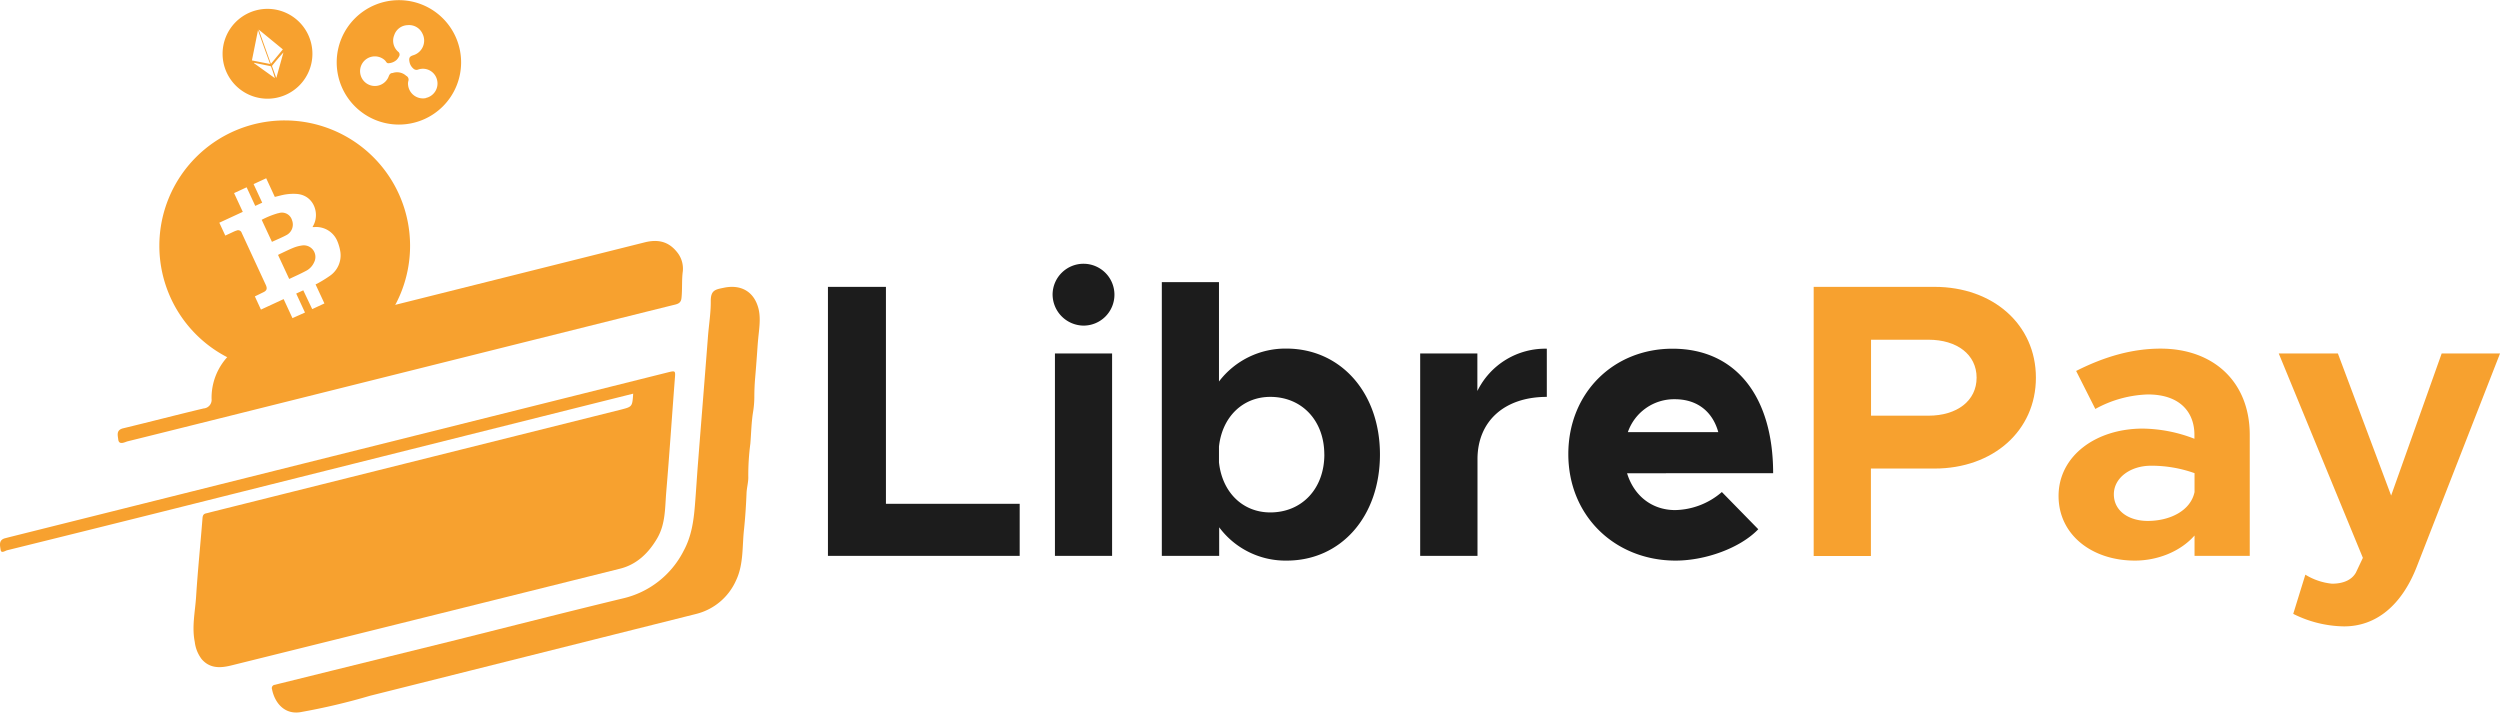
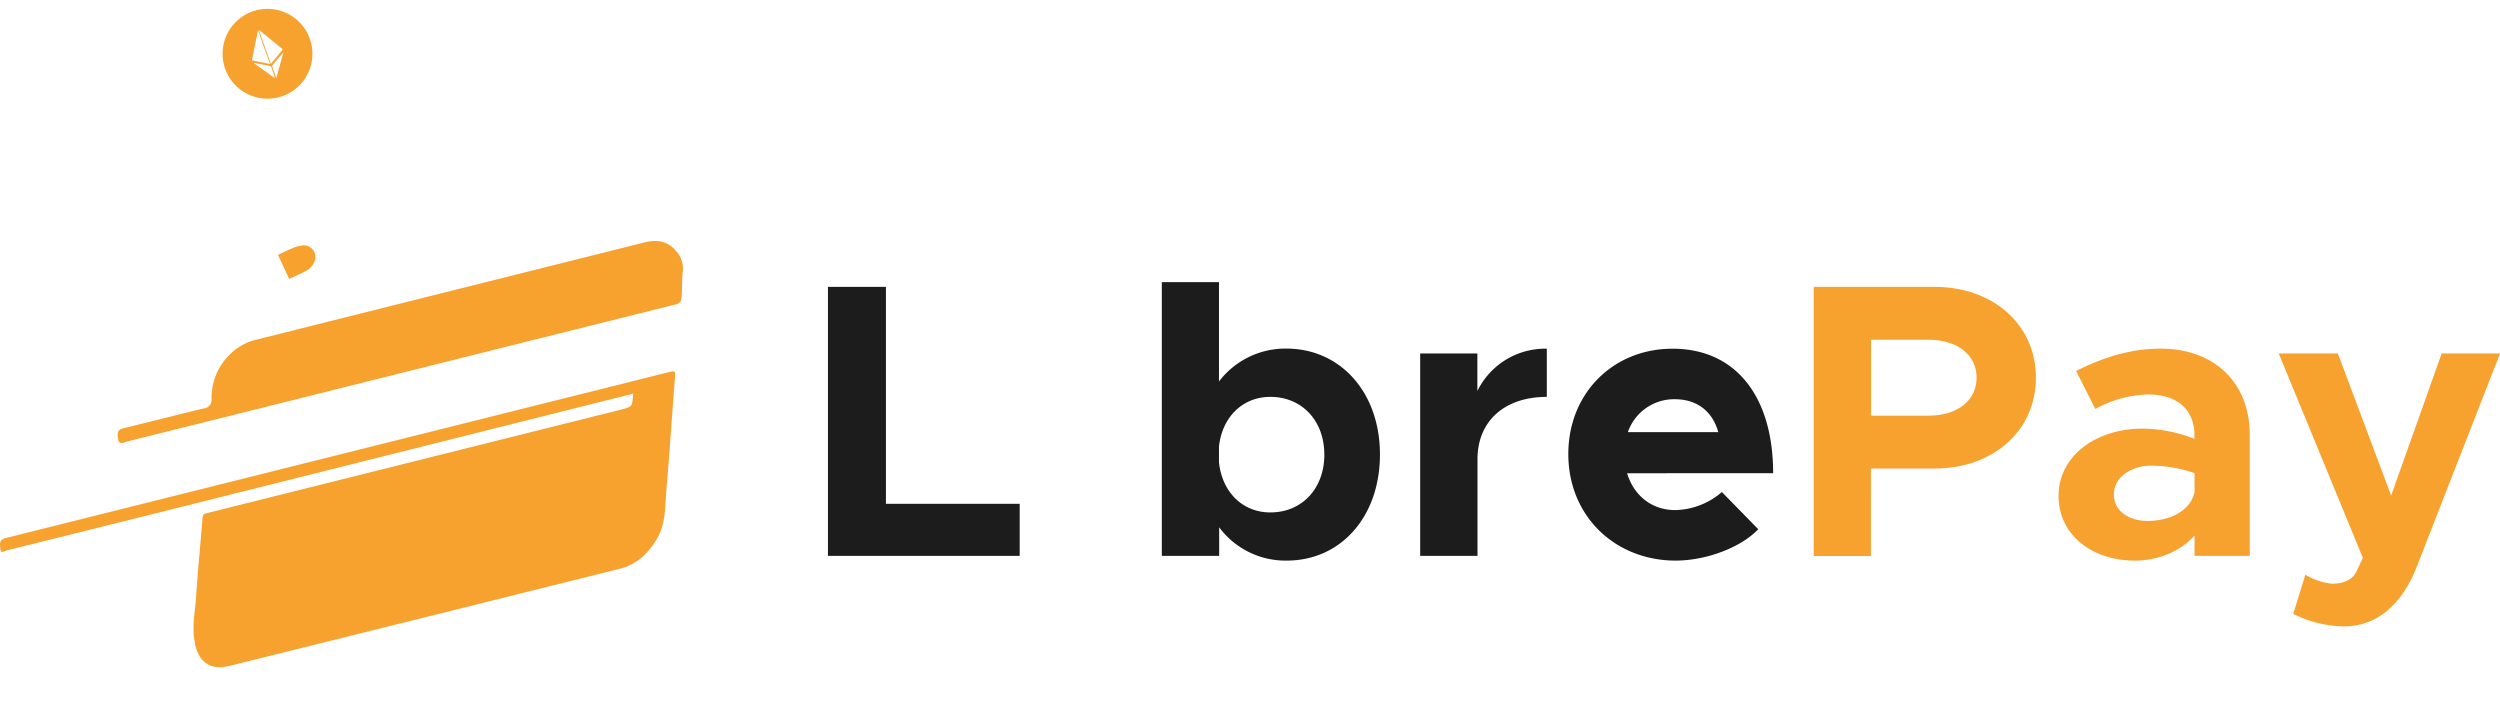
<svg xmlns="http://www.w3.org/2000/svg" id="Layer_1" data-name="Layer 1" viewBox="0 0 628.97 179.28">
  <defs>
    <style>
			.cls-1{fill:#f7a12f;}.cls-2{fill:#1c1c1c;}
		</style>
  </defs>
-   <path class="cls-1" d="M427.87,393.05c-1.2.66-2.49,1.17-3.75,1.76l-2.58-5.55a21.44,21.44,0,0,1,4.06-1.64l.26-.05a2.63,2.63,0,0,1,3.31,1.79A3,3,0,0,1,427.87,393.05Z" transform="translate(-355.7 -333.96)" />
  <path class="cls-1" d="M434.75,399.9a4.47,4.47,0,0,1-2.18,2.27c-1.31.7-2.68,1.3-4,1.93,0,0-.07,0-.13,0l-2.79-6,.3-.17c1.15-.53,2.27-1.1,3.44-1.58a9.13,9.13,0,0,1,2.23-.62A2.92,2.92,0,0,1,434.75,399.9Z" transform="translate(-355.7 -333.96)" />
-   <path class="cls-1" d="M427.34,364.26a31.54,31.54,0,1,0,31.53,31.54A31.54,31.54,0,0,0,427.34,364.26Zm11.23,39.18a30.93,30.93,0,0,1-3,1.84,2.72,2.72,0,0,1-.48.22l2.23,4.8-3.07,1.43L432,407l-1.78.82,2.21,4.77L429.28,414l-2.22-4.79-5.71,2.64-1.53-3.32,2.05-1c.95-.43,1.14-.93.7-1.89l-6.06-13.09a.94.94,0,0,0-1.3-.58,5,5,0,0,0-.68.26l-2.15,1-1.5-3.24,5.9-2.73-2.19-4.72,3.16-1.46,2.17,4.68,1.75-.81-2.17-4.67,3.17-1.47,2.17,4.69c1-.23,1.9-.51,2.84-.64a12.45,12.45,0,0,1,2.66-.11c4.31.3,5.83,4.91,4.22,7.89-.06.13-.13.26-.23.44l.56,0a5.77,5.77,0,0,1,5.71,3.62,11.48,11.48,0,0,1,.74,2.68A6.25,6.25,0,0,1,438.57,403.44Z" transform="translate(-355.7 -333.96)" />
-   <path class="cls-1" d="M456.06,334a15.65,15.65,0,1,0,15.65,15.65A15.65,15.65,0,0,0,456.06,334Zm6.76,24.65a3.76,3.76,0,0,1-4.45-3.3,2.58,2.58,0,0,1,.06-1,1.06,1.06,0,0,0-.54-1.32,3.39,3.39,0,0,0-3.41-.7c-.54,0-.79.32-1,.89a3.72,3.72,0,0,1-7.05-.35,3.72,3.72,0,0,1,5.79-4,2.48,2.48,0,0,1,.3.25c.32.28.44.84,1,.74a3.29,3.29,0,0,0,1.95-.82,3.4,3.4,0,0,0,.61-.85.9.9,0,0,0-.25-1.25,3.7,3.7,0,0,1-.94-4.16,3.66,3.66,0,0,1,3.33-2.49,3.7,3.7,0,0,1,3.76,2.12,3.84,3.84,0,0,1-2.25,5.43c-1,.31-1.21.67-1,1.73a2.88,2.88,0,0,0,.93,1.61,1.14,1.14,0,0,0,1.29.26,3.66,3.66,0,0,1,4.72,2.68A3.71,3.71,0,0,1,462.82,358.61Z" transform="translate(-355.7 -333.96)" />
  <path class="cls-1" d="M423,336.19a11.3,11.3,0,1,0,11.3,11.3A11.3,11.3,0,0,0,423,336.19Zm3.86,10.19-3,3.65-3.08-8.64Zm-6.25-4.85c1,2.91,2,5.7,3.05,8.53l-4.58-.9C419.59,346.62,420.09,344.14,420.61,341.53Zm-1,8.33a.42.42,0,0,1,0-.1l4.1.83a.33.33,0,0,1,.21.19c.34.92.67,1.85.93,2.84Zm5.66,3.61h-.1c-.33-.92-.66-1.85-1-2.78a.32.32,0,0,1,.05-.28c.9-1.1,1.81-2.19,2.79-3.25C426.42,349.26,425.84,351.37,425.25,353.47Z" transform="translate(-355.7 -333.96)" />
  <path class="cls-1" d="M515,433l-9.48,2.37L395.32,463q-18.92,4.73-37.83,9.4c-.51.13-1.49.89-1.63-.1s-.6-2.47,1.1-2.92l1-.26,165.59-41.43c2.17-.54,2.1-.54,1.92,1.73-.73,9.44-1.35,18.88-2.15,28.31-.33,3.94-.15,8-2.26,11.63s-5.07,6.6-9.35,7.67Q462.89,489.22,414,501.35c-2.68.67-5.41.91-7.54-1.53a8.86,8.86,0,0,1-1.76-4.37c-.77-3.83.1-7.62.34-11.42.42-6.58,1.09-13.14,1.61-19.71.06-.7.25-1.07.92-1.21.45-.1.89-.22,1.34-.34l96-24,7-1.75C514.78,436.28,514.78,436.28,515,433Z" transform="translate(-355.7 -333.96)" />
  <path class="cls-1" d="M387.77,445c-.56.14-2.16,1.07-2.32-.47-.11-1-.59-2.37,1.22-2.81,6.76-1.63,13.49-3.39,20.26-5a2.17,2.17,0,0,0,2-2.41,15.22,15.22,0,0,1,6.76-12.93,13.45,13.45,0,0,1,4.63-2q48.76-12.21,97.51-24.43c3.28-.83,6-.33,8.2,2.43a6.56,6.56,0,0,1,1.46,4.81c-.31,2.27-.09,4.53-.34,6.78-.12,1.11-.76,1.42-1.66,1.64C520.39,411.83,399.55,442.12,387.77,445Z" transform="translate(-355.7 -333.96)" />
-   <path class="cls-1" d="M537.78,406.36c-2.11.44-3.29.58-3.26,3.41s-.47,5.86-.7,8.8c-.82,10.67-1.69,21.34-2.52,32-.28,3.52-.48,7.05-.77,10.56-.32,3.95-.87,7.8-2.83,11.4a22.91,22.91,0,0,1-15.36,12c-14,3.38-27.88,6.93-41.81,10.42,0,0-29.68,7.33-44.5,11l-1.17.3a.83.83,0,0,0-.72,1.13c.66,3.34,3.07,6.38,7.09,5.76A161.25,161.25,0,0,0,448.82,509l81.86-20.54a14.91,14.91,0,0,0,10.22-8.52c1.92-4.05,1.5-8.59,2-12.91.31-3,.5-6,.62-9,.06-1.43.5-2.86.44-4.21a61.28,61.28,0,0,1,.52-8.26c.22-2.63.25-5.29.68-7.93a24.22,24.22,0,0,0,.32-3.6c0-1.71.07-3.43.22-5.14s.28-3.47.41-5.21c.12-1.55.2-3.11.36-4.66.24-2.48.66-5,.05-7.44C545.41,407.28,542.08,405.45,537.78,406.36Z" transform="translate(-355.7 -333.96)" />
  <path class="cls-2" d="M612.24,460.71v13.1H564V406.13h14.59v54.58Z" transform="translate(-355.7 -333.96)" />
-   <path class="cls-2" d="M620.52,408a7.78,7.78,0,1,1,7.88,7.88A7.87,7.87,0,0,1,620.52,408Zm.59,14.88h14.38v50.93H621.11Z" transform="translate(-355.7 -333.96)" />
  <path class="cls-2" d="M702.88,448.3c0,15.66-9.85,26.7-23.45,26.7a20.78,20.78,0,0,1-17-8.38v7.19H648V404.94h14.38v25a21,21,0,0,1,17-8.28C693,421.69,702.88,432.73,702.88,448.3Zm-14,0c0-8.48-5.61-14.49-13.59-14.49-7,0-12.12,5.13-12.91,12.51v3.95c.79,7.48,5.91,12.61,12.91,12.61C683.28,462.88,688.89,456.87,688.89,448.3Z" transform="translate(-355.7 -333.96)" />
  <path class="cls-2" d="M744.86,421.69v12.12c-10.65,0-17.44,6.11-17.44,15.67v24.33H713V422.88h14.39v9.45A19,19,0,0,1,744.86,421.69Z" transform="translate(-355.7 -333.96)" />
  <path class="cls-2" d="M788.9,457.75l9.16,9.36c-4.53,4.73-13.3,7.89-20.79,7.89-15.17,0-27-11.14-27-26.8,0-15.37,11.34-26.51,26.21-26.51,16,0,25.32,12.12,25.32,31.33H765.05c1.68,5.52,6.11,9.27,12.12,9.27A18.47,18.47,0,0,0,788.9,457.75Zm-23.65-15.07H788c-1.38-5-5.12-8.28-10.94-8.28A12.31,12.31,0,0,0,765.25,442.68Z" transform="translate(-355.7 -333.96)" />
  <path class="cls-1" d="M812,406.13H842.4c14.68,0,25.51,9.45,25.51,22.85s-10.83,22.86-25.51,22.86h-16v22H812Zm28.87,32.41c7.19,0,12.12-3.74,12.12-9.56s-4.93-9.55-12.12-9.55H826.43v19.11Z" transform="translate(-355.7 -333.96)" />
  <path class="cls-1" d="M921.71,443.37v30.44H907.82v-5.12c-3.65,4.14-9.46,6.31-15,6.31-10.84,0-19.21-6.51-19.21-16.26,0-10.05,9.36-16.95,21.18-16.95a36.9,36.9,0,0,1,13,2.56v-1c0-5.42-3.35-10.15-11.73-10.15a29.1,29.1,0,0,0-13.2,3.65l-4.83-9.56c7.19-3.65,14.19-5.62,21.28-5.62C912.64,421.69,921.71,430.07,921.71,443.37Zm-13.89,14.38V453a32.3,32.3,0,0,0-10.94-1.87c-5.22,0-9.36,3.06-9.36,7.19s3.65,6.7,8.57,6.7C901.61,465,906.83,462.48,907.82,457.75Z" transform="translate(-355.7 -333.96)" />
  <path class="cls-1" d="M932.65,488.4l3.05-9.86a15.74,15.74,0,0,0,6.7,2.27c2.76,0,4.93-.89,6-2.76l1.77-3.74L929,422.88h14.88l13.4,35.76L970,422.88h14.68l-20.89,53.5c-3.84,9.95-10.35,15.17-18.33,15.17A29.26,29.26,0,0,1,932.65,488.4Z" transform="translate(-355.7 -333.96)" />
</svg>